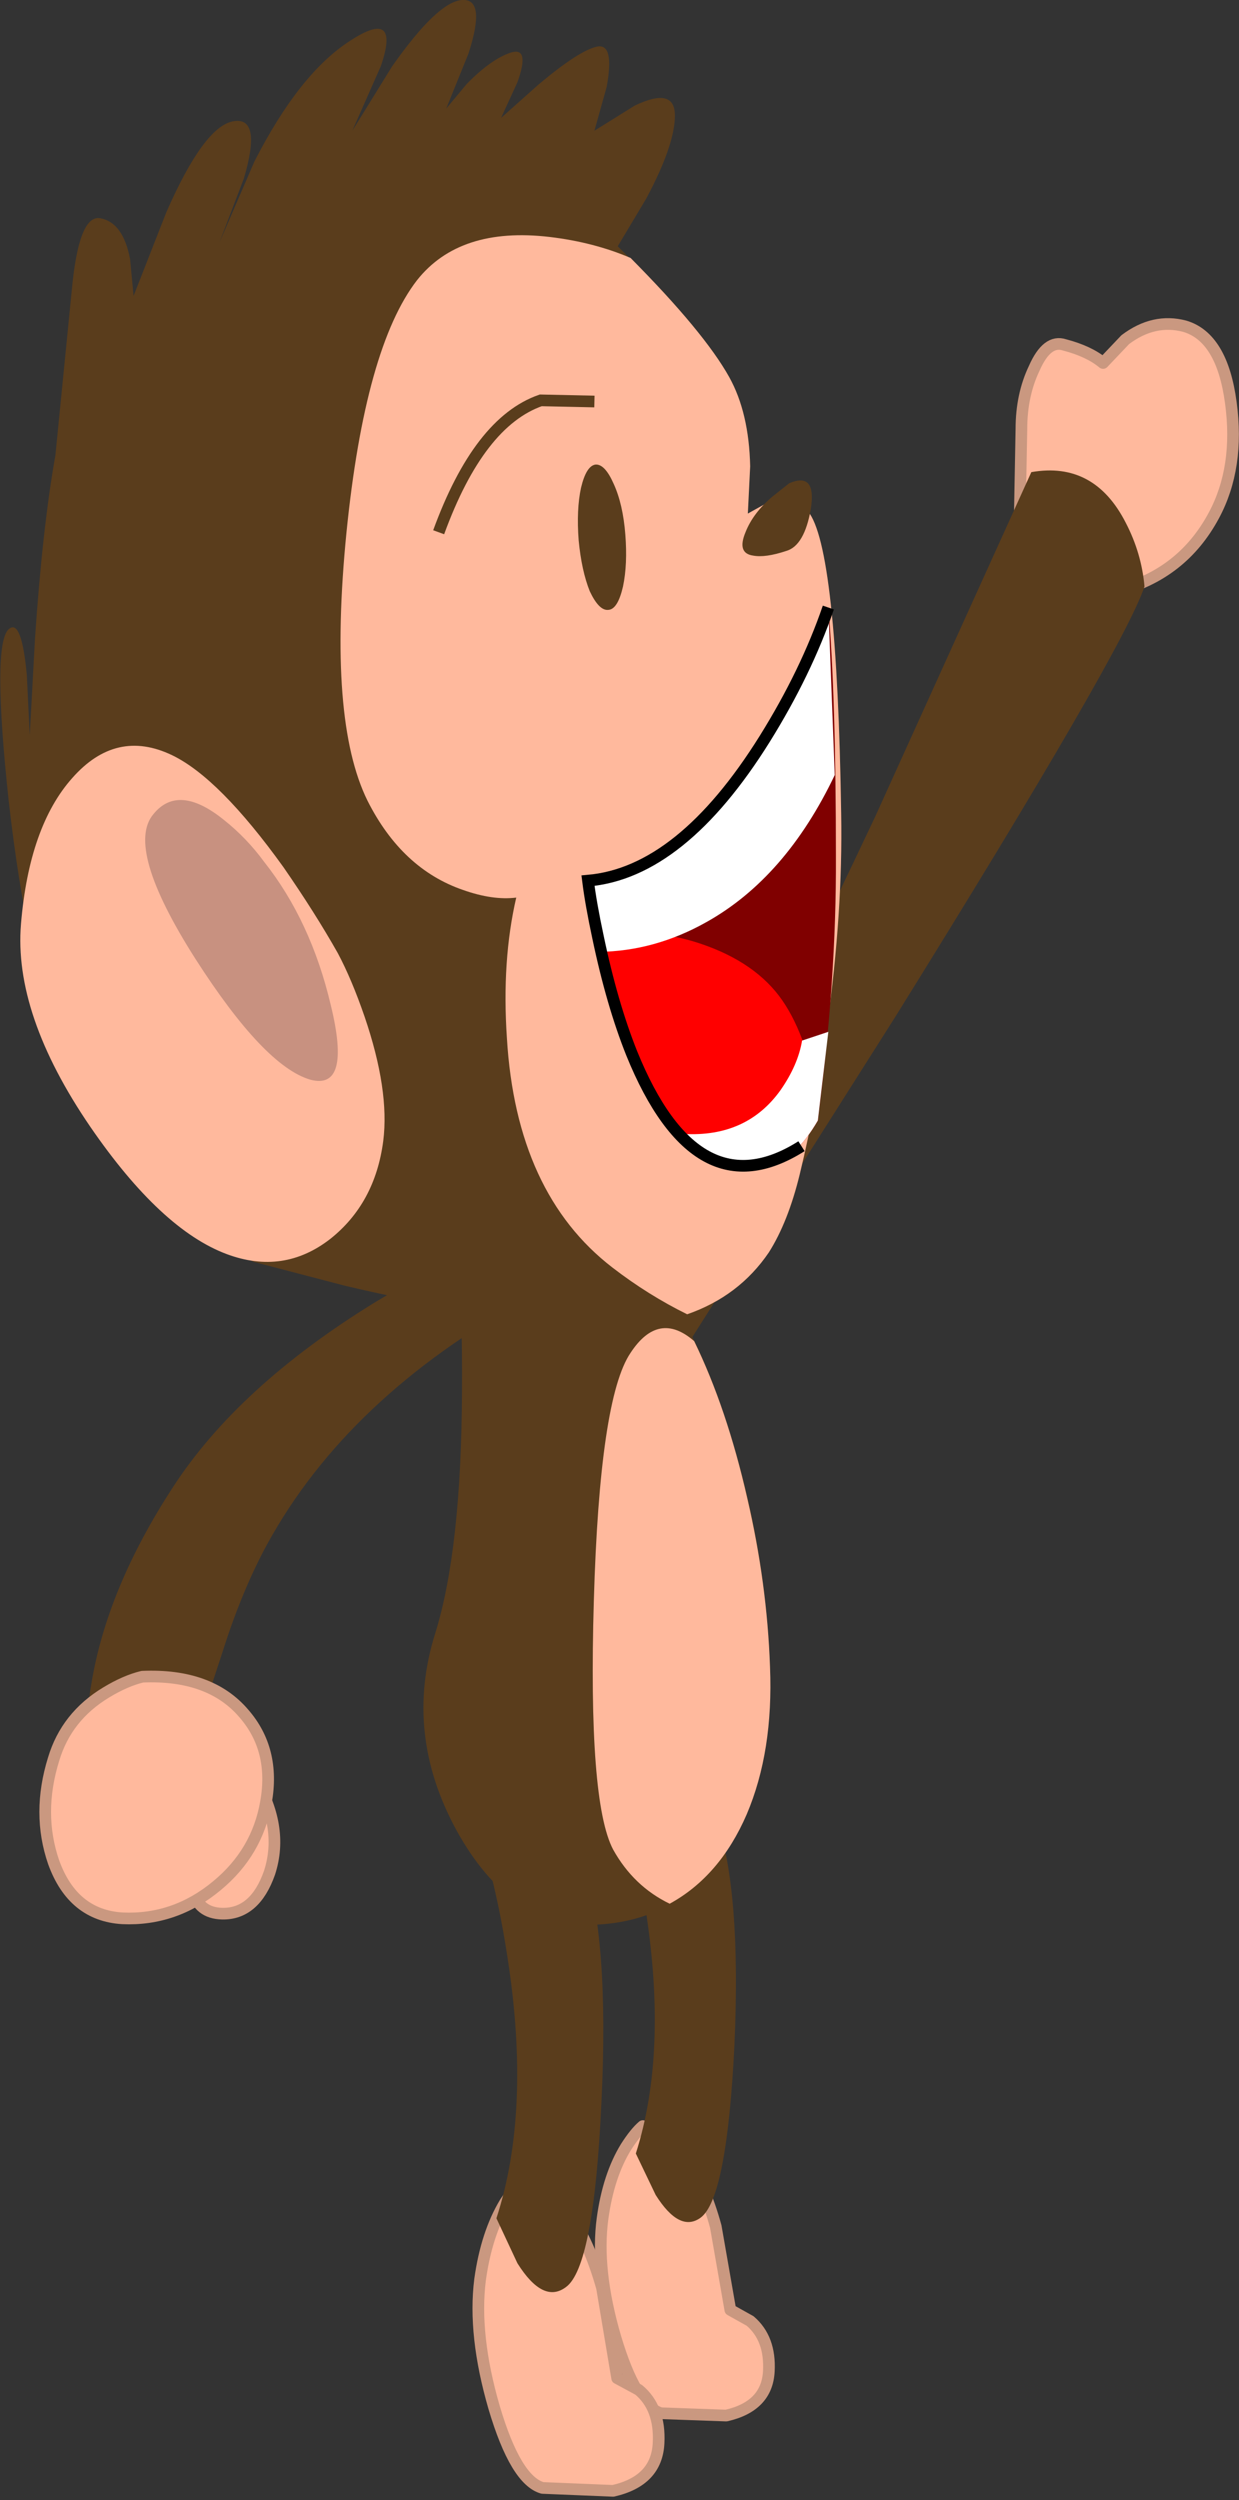
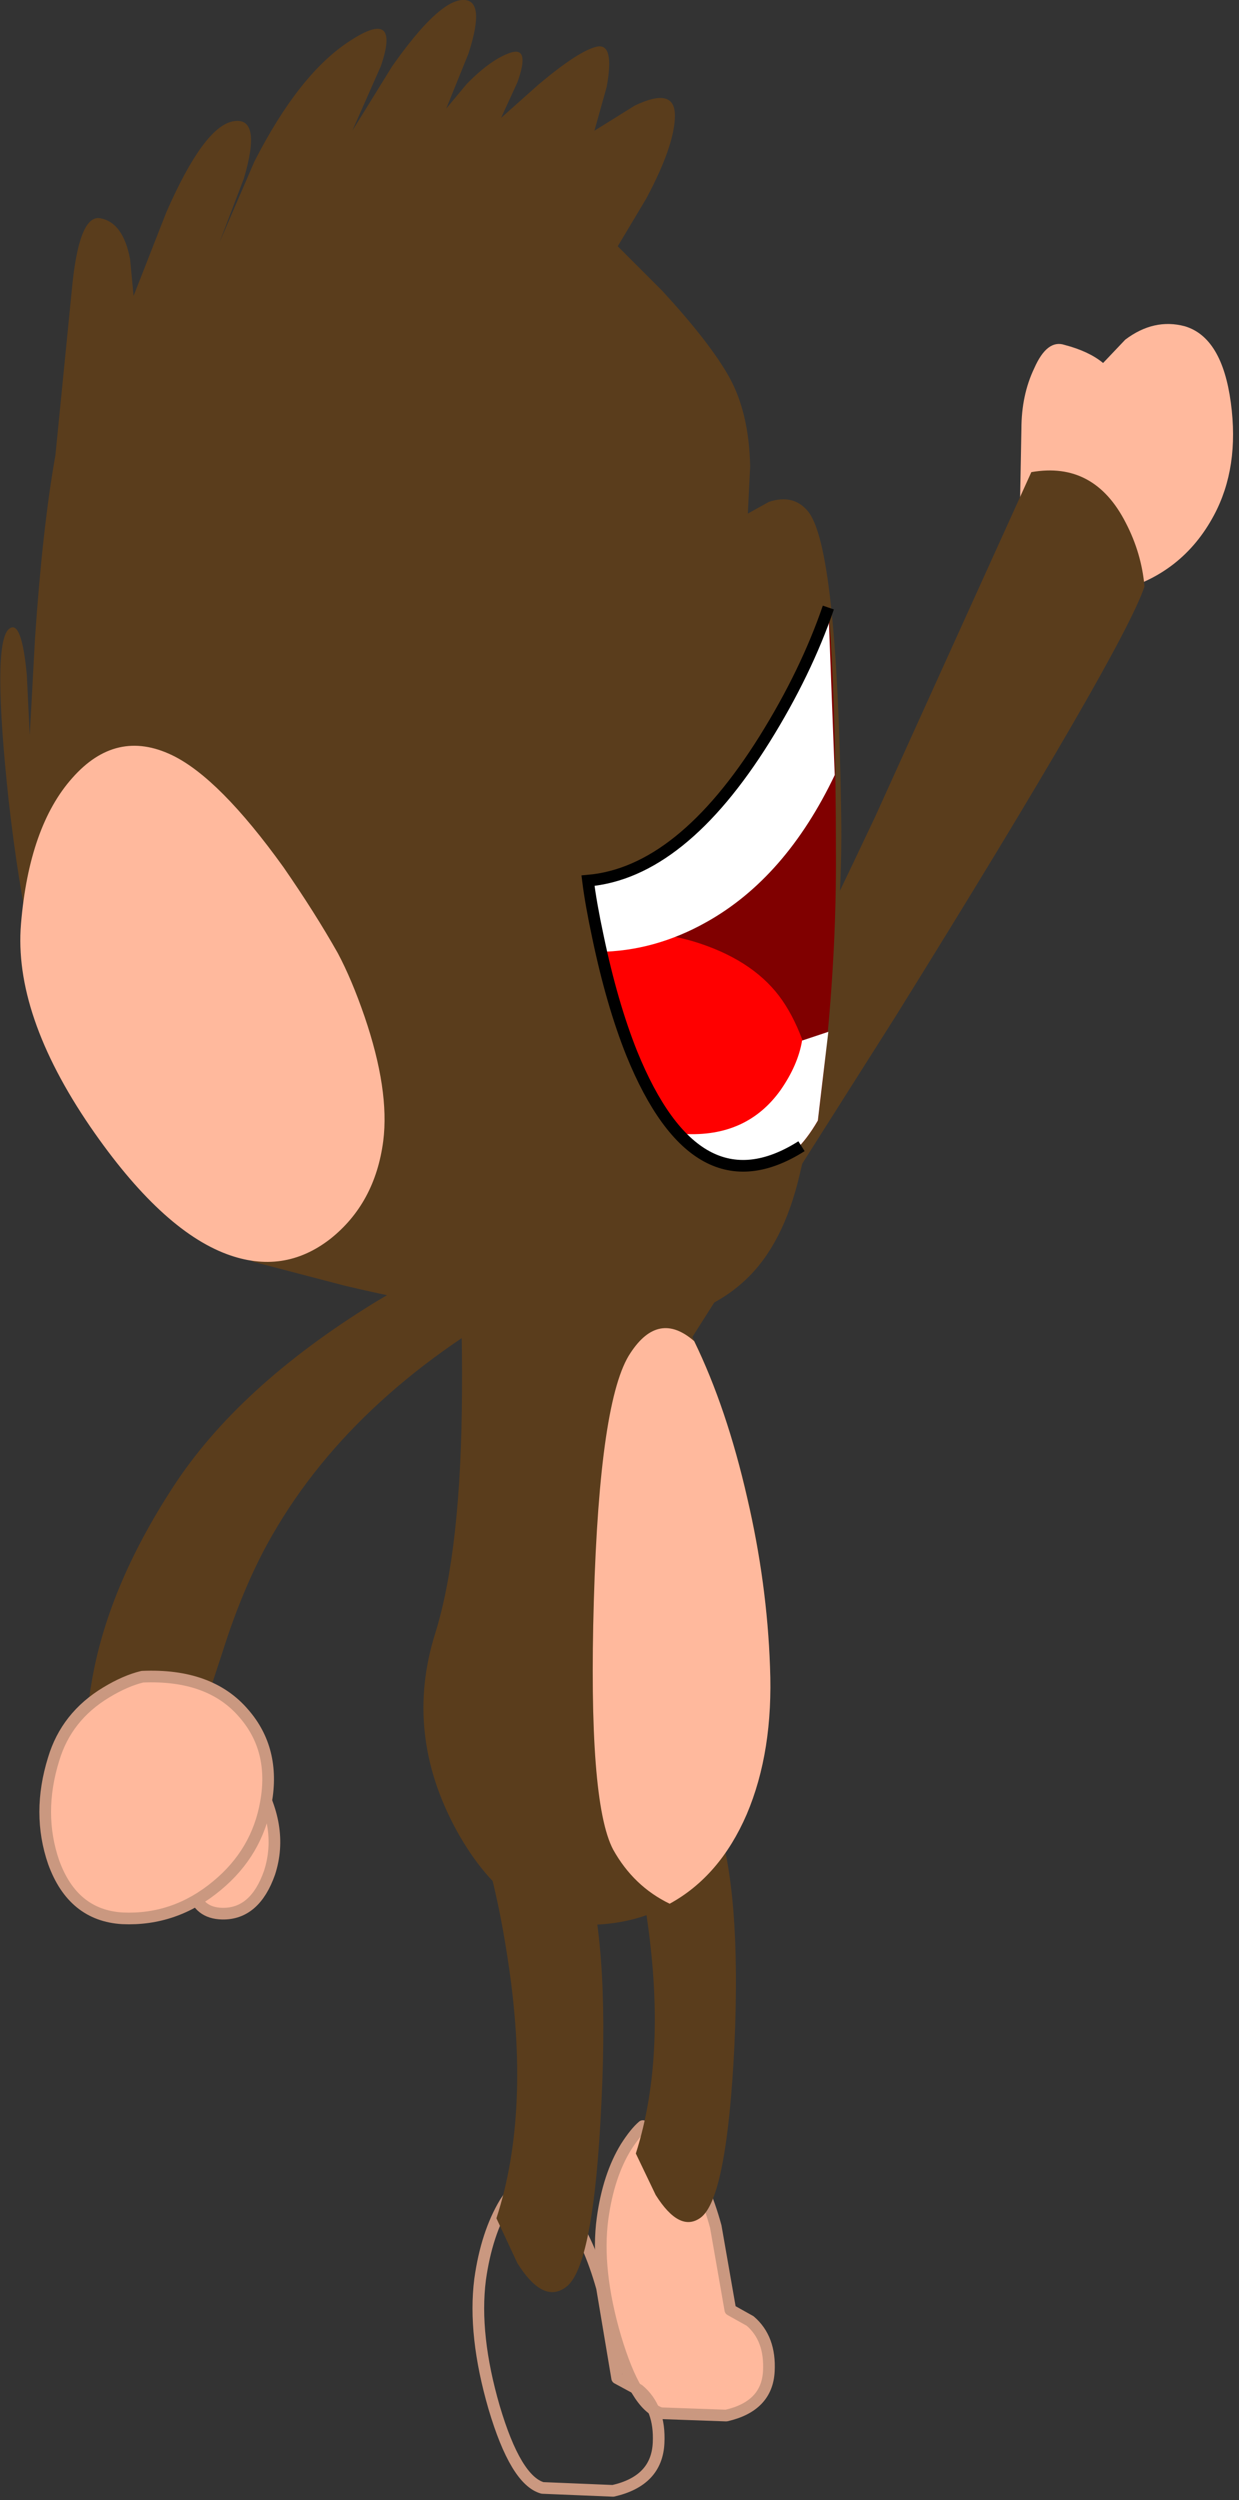
<svg xmlns="http://www.w3.org/2000/svg" height="214.2px" width="106.2px">
  <rect width="100%" height="100%" fill="#333333" stroke="none" />
  <g transform="matrix(1.0, 0.0, 0.0, 1.0, -4.85, 14.15)">
    <path d="M110.35 20.35 Q111.1 25.9 108.9 30.0 106.2 35.05 100.6 36.5 94.2 38.2 92.25 30.65 L92.4 22.6 Q92.4 19.7 93.5 17.4 94.6 14.9 96.1 15.4 98.2 15.95 99.4 16.95 L101.3 14.95 Q103.75 13.1 106.4 13.8 109.6 14.75 110.35 20.35" fill="#ffb99d" fill-rule="evenodd" stroke="none" />
-     <path d="M110.35 20.35 Q111.1 25.9 108.9 30.0 106.2 35.05 100.6 36.5 94.2 38.2 92.25 30.65 L92.4 22.6 Q92.4 19.7 93.5 17.4 94.6 14.9 96.1 15.4 98.2 15.95 99.4 16.95 L101.3 14.95 Q103.75 13.1 106.4 13.8 109.6 14.75 110.35 20.35 Z" fill="none" stroke="#ca9880" stroke-linecap="round" stroke-linejoin="round" stroke-width="1.0" />
    <path d="M62.45 103.15 Q57.25 104.45 57.25 101.0 57.25 99.25 58.3 97.2 64.95 87.4 79.85 55.85 L93.25 26.3 Q98.65 25.35 101.35 30.65 102.7 33.25 102.95 36.1 101.1 41.6 81.6 72.95 L62.45 103.15" fill="#5a3d1c" fill-rule="evenodd" stroke="none" />
    <path d="M69.15 184.7 Q70.9 186.2 70.75 189.0 70.6 192.0 67.1 192.8 L61.5 192.6 Q59.35 191.95 57.6 186.1 55.9 180.3 56.5 175.9 57.0 172.25 58.5 169.8 59.3 168.55 59.95 168.0 64.15 169.15 66.2 176.6 L67.45 183.75 69.15 184.7" fill="#ffb99d" fill-rule="evenodd" stroke="none" />
    <path d="M69.15 184.7 L67.45 183.75 66.2 176.6 Q64.15 169.15 59.95 168.0 59.3 168.55 58.5 169.8 57.0 172.25 56.5 175.9 55.9 180.3 57.6 186.1 59.35 191.95 61.5 192.6 L67.1 192.8 Q70.6 192.0 70.75 189.0 70.9 186.2 69.15 184.7 Z" fill="none" stroke="#ca9880" stroke-linecap="round" stroke-linejoin="round" stroke-width="1.0" />
    <path d="M57.75 139.0 Q57.5 137.95 58.4 137.05 59.3 136.1 60.65 136.1 64.3 136.05 66.25 141.65 68.4 147.8 67.8 161.1 67.15 174.2 64.9 175.85 63.1 177.15 61.05 173.9 L59.35 170.35 Q62.1 161.75 60.2 149.5 59.3 143.4 57.75 139.0" fill="#5a3d1c" fill-rule="evenodd" stroke="none" />
-     <path d="M48.15 174.55 Q49.0 173.25 49.75 172.65 54.2 173.9 56.45 181.85 L57.75 189.6 59.6 190.6 Q61.45 192.15 61.3 195.15 61.15 198.4 57.4 199.25 L51.35 199.0 Q49.05 198.35 47.2 192.1 45.4 185.9 46.0 181.15 46.55 177.2 48.15 174.55" fill="#ffb99d" fill-rule="evenodd" stroke="none" />
    <path d="M48.15 174.55 Q46.55 177.2 46.0 181.15 45.4 185.9 47.2 192.1 49.05 198.35 51.35 199.0 L57.4 199.25 Q61.15 198.4 61.3 195.15 61.45 192.15 59.6 190.6 L57.75 189.6 56.45 181.85 Q54.2 173.9 49.75 172.65 49.0 173.25 48.15 174.55 Z" fill="none" stroke="#ca9880" stroke-linecap="round" stroke-linejoin="round" stroke-width="1.0" />
    <path d="M45.7 142.3 Q45.45 141.2 46.4 140.2 47.35 139.25 48.85 139.2 52.75 139.15 54.8 145.15 57.1 151.7 56.4 166.0 55.75 180.1 53.35 181.8 51.4 183.25 49.2 179.75 L47.4 175.9 Q50.4 166.7 48.35 153.55 47.35 147.0 45.7 142.3" fill="#5a3d1c" fill-rule="evenodd" stroke="none" />
    <path d="M44.05 92.75 Q43.7 86.95 48.5 87.45 52.85 87.8 58.65 92.75 63.75 97.15 67.25 108.1 70.45 118.1 70.85 128.65 71.2 138.5 67.05 144.55 62.95 150.5 55.75 150.75 48.6 151.0 44.0 142.7 39.45 134.4 42.15 125.8 44.4 118.6 44.45 105.0 44.5 98.15 44.05 92.75" fill="#5a3d1c" fill-rule="evenodd" stroke="none" />
    <path d="M55.75 123.0 Q56.25 105.65 58.9 101.75 61.3 98.1 64.35 100.75 67.15 106.5 68.9 114.2 70.6 121.5 70.85 128.65 71.15 135.9 68.85 141.3 66.55 146.6 62.25 148.95 59.15 147.45 57.4 144.3 55.25 140.2 55.75 123.0" fill="#ffb99d" fill-rule="evenodd" stroke="none" />
    <path d="M11.0 10.75 Q11.6 4.2 13.45 4.55 15.4 4.9 16.0 8.05 L16.3 11.2 19.1 4.05 Q22.3 -3.25 24.8 -3.75 27.35 -4.25 25.75 1.15 L23.65 6.65 26.65 -0.3 Q30.5 -7.85 34.85 -10.65 39.2 -13.5 37.5 -8.5 L35.05 -2.95 38.45 -8.45 Q42.35 -14.0 44.45 -14.15 46.55 -14.3 45.0 -9.55 L43.1 -4.85 44.85 -6.95 Q46.95 -9.1 48.65 -9.65 50.3 -10.15 49.2 -7.1 L47.8 -4.05 51.0 -6.9 Q54.45 -9.8 56.0 -10.15 57.55 -10.5 56.85 -6.7 L55.8 -2.95 59.25 -5.1 Q62.7 -6.75 62.7 -4.25 62.7 -1.75 60.25 2.85 L57.8 6.95 61.6 10.75 Q65.7 15.2 67.35 18.15 69.05 21.2 69.15 25.8 L68.95 29.85 70.75 28.85 Q72.85 28.15 74.1 29.65 76.6 32.65 76.95 55.55 77.1 64.0 75.75 73.7 74.85 80.5 73.4 86.45 72.0 92.5 68.7 95.55 63.6 100.3 53.55 99.25 44.1 98.3 34.4 96.0 L26.55 93.95 Q23.6 92.15 20.15 89.05 13.1 82.75 10.3 76.05 7.2 68.55 5.6 54.5 4.15 41.05 5.6 39.75 6.7 38.8 7.15 43.7 L7.4 48.85 7.85 40.55 Q8.5 31.0 9.6 24.85 L11.0 10.75" fill="#5a3d1c" fill-rule="evenodd" stroke="none" />
-     <path d="M40.6 9.85 Q44.25 5.25 51.95 6.15 55.75 6.6 58.9 7.95 65.2 14.3 67.35 18.15 69.05 21.2 69.15 25.8 L68.95 29.85 70.75 28.85 Q72.85 28.15 74.1 29.65 76.6 32.65 76.95 55.55 77.1 64.0 75.75 73.7 74.85 80.5 73.4 86.45 72.4 90.55 70.75 93.15 68.2 96.9 63.75 98.45 60.4 96.8 57.35 94.45 49.1 88.1 48.3 74.8 47.85 68.15 49.1 62.75 47.1 63.0 44.55 62.1 39.3 60.3 36.35 54.45 32.95 47.55 34.55 31.45 36.15 15.6 40.6 9.85" fill="#ffb99d" fill-rule="evenodd" stroke="none" />
    <path d="M55.8 20.25 L51.2 20.15 Q45.9 22.0 42.45 31.45" fill="none" stroke="#5a3d1c" stroke-linecap="butt" stroke-linejoin="miter-clip" stroke-miterlimit="4.0" stroke-width="1.0" />
    <path d="M58.45 31.65 Q58.65 34.2 58.25 36.1 57.8 38.05 57.0 38.1 56.2 38.2 55.4 36.5 54.7 34.75 54.45 32.15 54.25 29.5 54.65 27.65 55.1 25.75 55.9 25.65 56.7 25.6 57.45 27.3 58.25 29.05 58.45 31.65" fill="#5a3d1c" fill-rule="evenodd" stroke="none" />
-     <path d="M72.5 27.25 Q74.85 26.25 74.35 29.45 73.8 32.6 72.25 33.05 70.45 33.65 69.4 33.45 68.0 33.25 68.75 31.45 69.4 29.8 71.05 28.4 L72.5 27.25" fill="#5a3d1c" fill-rule="evenodd" stroke="none" />
    <path d="M33.8 67.5 Q35.0 69.75 36.1 72.95 38.25 79.25 37.7 83.6 37.0 88.95 33.15 92.0 29.15 95.1 24.3 93.3 18.65 91.2 12.6 82.4 6.0 72.75 6.65 65.0 7.35 56.65 11.05 52.5 14.8 48.25 19.6 50.55 23.65 52.5 29.15 60.15 31.85 64.05 33.8 67.5" fill="#ffb99d" fill-rule="evenodd" stroke="none" />
-     <path d="M21.6 68.0 Q15.55 58.5 18.0 55.6 20.15 52.95 24.05 56.1 26.0 57.65 27.5 59.7 31.5 64.75 33.2 71.95 35.0 79.3 31.45 78.35 27.5 77.2 21.6 68.0" fill="#c89180" fill-rule="evenodd" stroke="none" />
    <path d="M56.95 70.8 Q55.5 65.65 55.25 61.3 62.35 60.75 68.7 51.65 72.8 45.9 75.85 37.9 76.5 45.5 76.5 59.25 76.55 69.75 74.95 81.85 71.25 88.25 65.75 84.75 59.75 81.1 56.95 70.8" fill="#800000" fill-rule="evenodd" stroke="none" />
    <path d="M56.05 67.15 Q59.55 64.9 64.9 66.7 69.65 68.3 71.9 71.55 74.15 74.8 75.05 80.75 L74.95 81.85 Q71.25 88.25 65.75 84.75 58.7 80.45 56.05 67.15" fill="#ff0000" fill-rule="evenodd" stroke="none" />
    <path d="M65.75 84.75 L63.45 83.0 Q68.85 83.3 71.75 79.25 73.25 77.1 73.6 75.0 L75.85 74.25 74.95 81.85 Q71.25 88.25 65.75 84.75 M65.4 64.85 Q60.95 67.35 56.15 67.4 55.4 63.9 55.25 61.3 62.35 60.75 68.7 51.65 72.8 45.9 75.85 37.9 L76.4 52.25 Q72.2 61.05 65.4 64.85" fill="#ffffff" fill-rule="evenodd" stroke="none" />
    <path d="M75.85 37.9 Q73.95 43.45 70.4 49.15 63.25 60.6 55.25 61.3 55.5 63.3 56.1 66.1 57.3 71.85 59.0 76.1 64.55 89.75 73.55 84.05" fill="none" stroke="#000000" stroke-linecap="butt" stroke-linejoin="miter-clip" stroke-miterlimit="4.0" stroke-width="1.0" />
    <path d="M27.75 118.15 Q25.6 122.1 23.95 127.3 L21.75 134.0 Q19.95 138.2 16.05 137.65 L12.45 136.35 12.3 134.7 Q12.25 132.55 12.7 130.0 14.05 121.9 19.65 113.3 25.25 104.65 36.95 97.45 42.85 93.9 47.5 92.05 50.6 92.6 50.6 94.95 L50.0 97.1 Q34.65 105.55 27.75 118.15" fill="#5a3d1c" fill-rule="evenodd" stroke="none" />
    <path d="M21.35 145.8 Q20.4 142.45 22.15 138.25 23.95 133.75 26.55 137.95 29.25 142.3 27.95 146.3 26.7 149.85 23.9 149.8 21.85 149.75 21.4 147.8 21.15 146.8 21.35 145.8" fill="#ffb99d" fill-rule="evenodd" stroke="none" />
    <path d="M21.35 145.8 Q21.15 146.8 21.4 147.8 21.85 149.75 23.9 149.8 26.7 149.85 27.95 146.3 29.25 142.3 26.55 137.95 23.95 133.75 22.15 138.25 20.4 142.45 21.35 145.8 Z" fill="none" stroke="#ca9880" stroke-linecap="round" stroke-linejoin="round" stroke-width="1.0" />
    <path d="M17.05 129.5 Q22.85 129.25 25.75 132.65 28.45 135.75 27.65 140.25 26.9 144.55 23.45 147.4 19.85 150.4 15.35 150.2 11.1 149.95 9.45 145.4 8.0 141.2 9.45 136.55 10.55 132.9 13.95 130.85 15.6 129.85 17.05 129.5" fill="#ffb99d" fill-rule="evenodd" stroke="none" />
    <path d="M17.05 129.5 Q15.6 129.85 13.95 130.85 10.55 132.9 9.45 136.55 8.0 141.2 9.45 145.4 11.1 149.95 15.35 150.2 19.85 150.4 23.45 147.4 26.9 144.55 27.65 140.25 28.45 135.75 25.75 132.65 22.85 129.25 17.05 129.5 Z" fill="none" stroke="#ca9880" stroke-linecap="round" stroke-linejoin="round" stroke-width="1.0" />
  </g>
</svg>